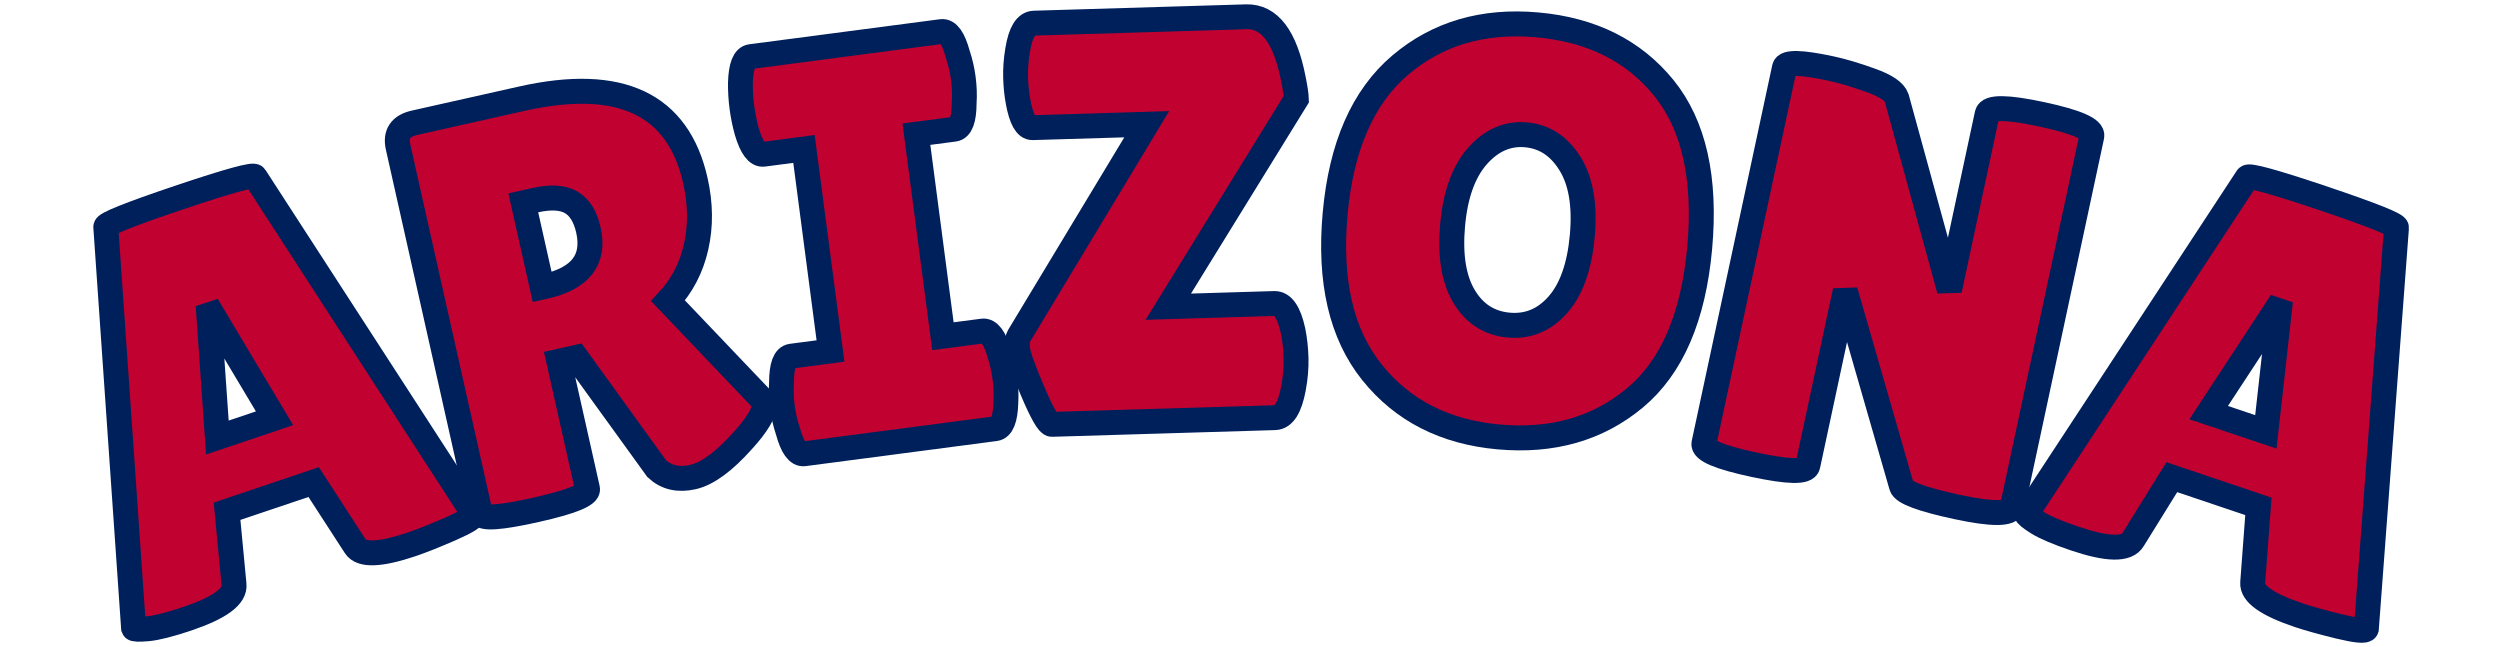
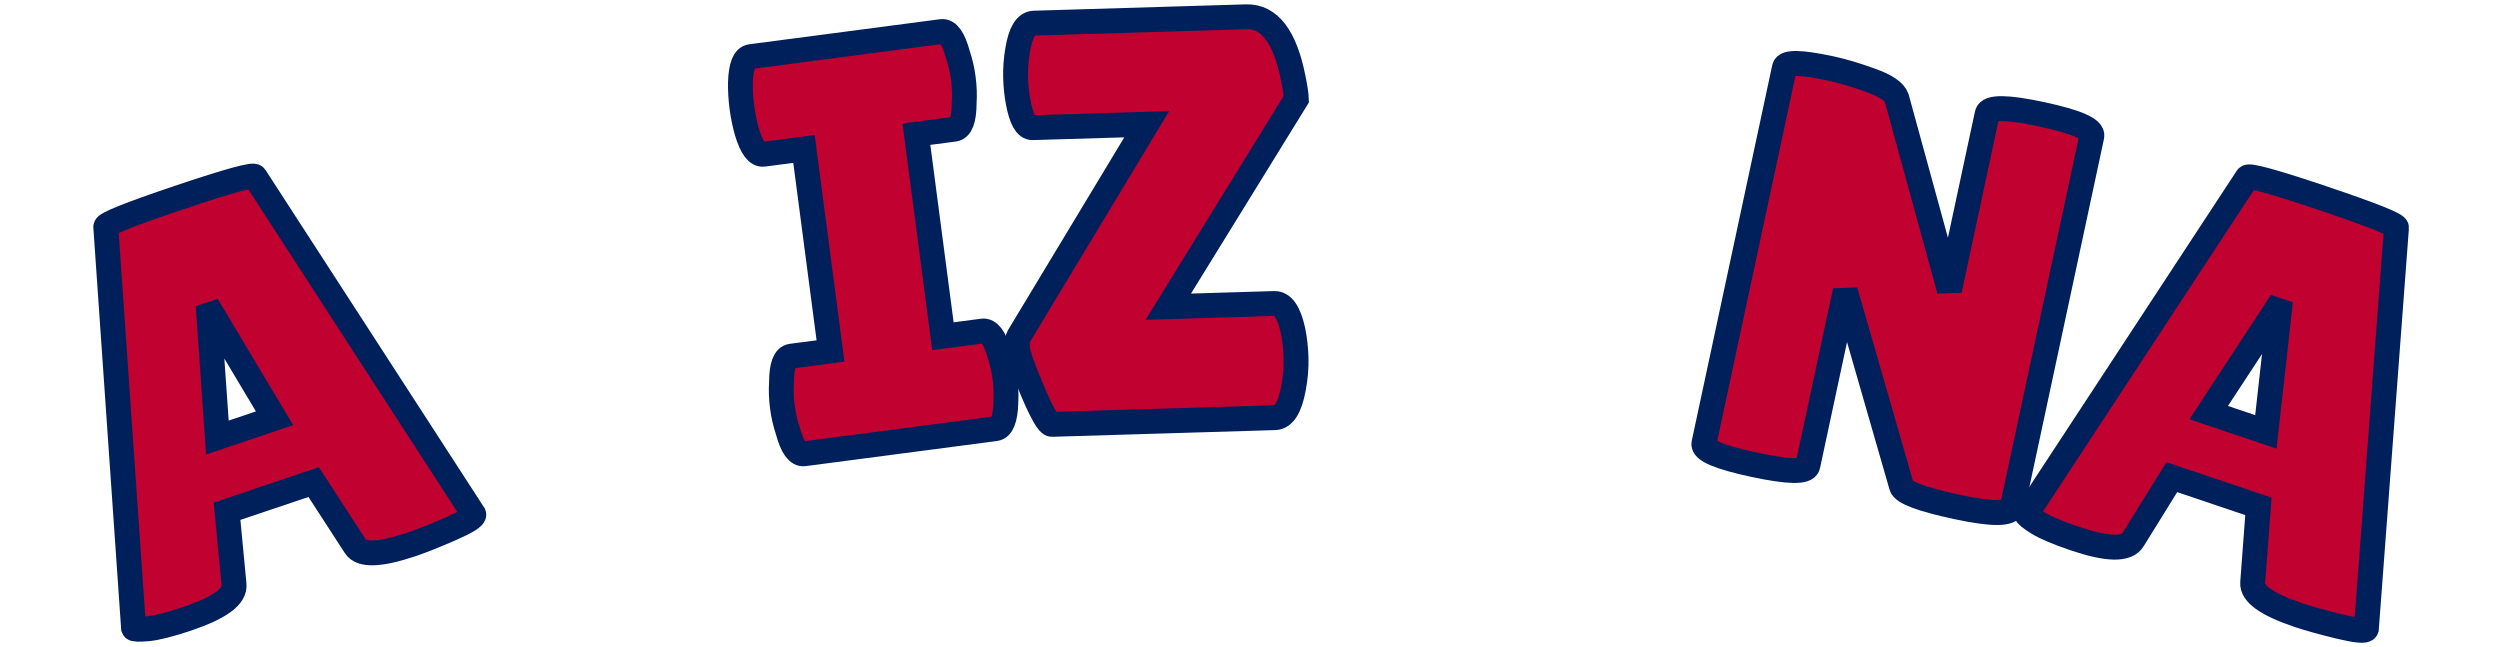
<svg xmlns="http://www.w3.org/2000/svg" version="1.1" width="201" height="52" viewBox="0 0 201 52" xml:space="preserve">
  <desc>Created with Fabric.js 5.3.0</desc>
  <defs>
</defs>
  <g transform="matrix(1 0 0 1 100.5 26)">
    <g style="">
      <g transform="matrix(0.95 -0.32 0.32 0.95 -81.03 5.27)">
        <path style="stroke: rgb(0,32,92); stroke-width: 2; stroke-dasharray: none; stroke-linecap: butt; stroke-dashoffset: 0; stroke-linejoin: miter; stroke-miterlimit: 4; fill: rgb(193,2,48); fill-rule: nonzero; opacity: 1;" paint-order="stroke" transform=" translate(-15.07, 16.06)" d="M 23.97 0.09 L 23.97 0.09 Q 19.96 0.09 19.64 -1.2 L 19.64 -1.2 L 18.12 -7.15 L 10.79 -7.15 L 9.45 -1.43 Q 9.17 0 5.02 0 L 5.02 0 Q 2.81 0 1.75 -0.25 Q 0.69 -0.51 0.69 -0.65 L 0.69 -0.65 L 8.85 -31.86 Q 8.85 -32.22 15.17 -32.22 Q 21.48 -32.22 21.48 -31.86 L 21.48 -31.86 L 29.46 -0.6 Q 29.46 -0.28 27.34 -0.09 Q 25.22 0.09 23.97 0.09 Z M 14.43 -22.54 L 11.94 -13 L 16.78 -13 L 14.71 -22.54 L 14.43 -22.54 Z" stroke-linecap="round" />
      </g>
      <g transform="matrix(0.98 -0.22 0.22 0.98 -53.41 -2.47)">
-         <path style="stroke: rgb(0,32,92); stroke-width: 2; stroke-dasharray: none; stroke-linecap: butt; stroke-dashoffset: 0; stroke-linejoin: miter; stroke-miterlimit: 4; fill: rgb(193,2,48); fill-rule: nonzero; opacity: 1;" paint-order="stroke" transform=" translate(-14.41, 16)" d="M 11.11 -11.11 L 11.11 -0.65 Q 11.11 0.09 6.73 0.09 L 6.73 0.09 Q 2.31 0.09 2.31 -0.6 L 2.31 -0.6 L 2.31 -30.66 Q 2.31 -32.27 4.01 -32.27 L 4.01 -32.27 L 12.82 -32.27 Q 24.94 -32.27 24.94 -22.82 L 24.94 -22.82 Q 24.94 -19.96 23.83 -17.63 Q 22.73 -15.31 20.7 -13.92 L 20.7 -13.92 L 26.51 -4.24 Q 26.14 -3.13 24.11 -1.71 L 24.11 -1.71 Q 21.34 0.28 19.55 0.28 Q 17.75 0.28 16.87 -1.01 L 16.87 -1.01 L 12.54 -11.11 L 11.11 -11.11 Z M 12.08 -24.11 L 11.11 -24.11 L 11.11 -17.2 L 11.34 -17.2 Q 15.72 -17.2 15.72 -20.84 L 15.72 -20.84 Q 15.72 -22.5 14.87 -23.3 Q 14.01 -24.11 12.08 -24.11 L 12.08 -24.11 Z" stroke-linecap="round" />
-       </g>
+         </g>
      <g transform="matrix(0.99 -0.13 0.13 0.99 -30.28 -6.5)">
-         <path style="stroke: rgb(0,32,92); stroke-width: 2; stroke-dasharray: none; stroke-linecap: butt; stroke-dashoffset: 0; stroke-linejoin: miter; stroke-miterlimit: 4; fill: rgb(193,2,48); fill-rule: nonzero; opacity: 1;" paint-order="stroke" transform=" translate(-9.91, 16.14)" d="M 2.17 -7.93 L 5.35 -7.93 L 5.35 -24.34 L 2.07 -24.34 Q 1.29 -24.34 0.97 -26.32 L 0.97 -26.32 Q 0.83 -27.29 0.83 -28.31 Q 0.83 -29.32 0.97 -30.29 L 0.97 -30.29 Q 1.29 -32.27 2.07 -32.27 L 2.07 -32.27 L 17.56 -32.27 Q 18.35 -32.27 18.62 -30.29 L 18.62 -30.29 Q 18.81 -29.32 18.81 -28.31 Q 18.81 -27.29 18.62 -26.32 L 18.62 -26.32 Q 18.35 -24.34 17.56 -24.34 L 17.56 -24.34 L 14.48 -24.34 L 14.48 -7.93 L 17.7 -7.93 Q 18.49 -7.93 18.81 -5.95 L 18.81 -5.95 Q 18.99 -4.98 18.99 -3.96 Q 18.99 -2.95 18.81 -1.98 L 18.81 -1.98 Q 18.49 0 17.7 0 L 17.7 0 L 2.17 0 Q 1.38 0 1.11 -1.98 L 1.11 -1.98 Q 0.92 -2.95 0.92 -3.96 Q 0.92 -4.98 1.11 -5.95 L 1.11 -5.95 Q 1.38 -7.93 2.17 -7.93 L 2.17 -7.93 Z" stroke-linecap="round" />
+         <path style="stroke: rgb(0,32,92); stroke-width: 2; stroke-dasharray: none; stroke-linecap: butt; stroke-dashoffset: 0; stroke-linejoin: miter; stroke-miterlimit: 4; fill: rgb(193,2,48); fill-rule: nonzero; opacity: 1;" paint-order="stroke" transform=" translate(-9.91, 16.14)" d="M 2.17 -7.93 L 5.35 -7.93 L 5.35 -24.34 L 2.07 -24.34 Q 1.29 -24.34 0.97 -26.32 L 0.97 -26.32 Q 0.83 -27.29 0.83 -28.31 Q 0.83 -29.32 0.97 -30.29 L 0.97 -30.29 Q 1.29 -32.27 2.07 -32.27 L 2.07 -32.27 L 17.56 -32.27 Q 18.35 -32.27 18.62 -30.29 L 18.62 -30.29 Q 18.81 -29.32 18.81 -28.31 Q 18.81 -27.29 18.62 -26.32 L 18.62 -26.32 Q 18.35 -24.34 17.56 -24.34 L 17.56 -24.34 L 14.48 -24.34 L 14.48 -7.93 L 17.7 -7.93 Q 18.49 -7.93 18.81 -5.95 L 18.81 -5.95 Q 18.99 -4.98 18.99 -3.96 Q 18.99 -2.95 18.81 -1.98 L 18.81 -1.98 Q 18.49 0 17.7 0 L 2.17 0 Q 1.38 0 1.11 -1.98 L 1.11 -1.98 Q 0.92 -2.95 0.92 -3.96 Q 0.92 -4.98 1.11 -5.95 L 1.11 -5.95 Q 1.38 -7.93 2.17 -7.93 L 2.17 -7.93 Z" stroke-linecap="round" />
      </g>
      <g transform="matrix(1 -0.03 0.03 1 -7.49 -8.29)">
        <path style="stroke: rgb(0,32,92); stroke-width: 2; stroke-dasharray: none; stroke-linecap: butt; stroke-dashoffset: 0; stroke-linejoin: miter; stroke-miterlimit: 4; fill: rgb(193,2,48); fill-rule: nonzero; opacity: 1;" paint-order="stroke" transform=" translate(-13.26, 16.14)" d="M 12.68 -23.88 L 3.5 -23.88 Q 2.72 -23.88 2.4 -26 L 2.4 -26 Q 2.26 -26.88 2.26 -27.94 Q 2.26 -29 2.49 -30.15 L 2.49 -30.15 Q 2.9 -32.27 3.87 -32.27 L 3.87 -32.27 L 20.93 -32.27 Q 23.74 -32.27 24.57 -27.15 L 24.57 -27.15 Q 24.76 -26.05 24.76 -25.54 L 24.76 -25.54 L 13.97 -9.17 L 22.4 -9.17 Q 22.45 -9.17 22.5 -9.17 L 22.5 -9.17 Q 23.51 -9.17 23.93 -6.96 L 23.93 -6.96 Q 24.11 -5.9 24.11 -4.75 Q 24.11 -3.6 23.83 -2.31 L 23.83 -2.31 Q 23.33 0 22.27 0 L 22.27 0 L 4.33 0 Q 3.92 0 2.84 -2.79 Q 1.75 -5.58 1.75 -6.27 Q 1.75 -6.96 1.89 -7.15 L 1.89 -7.15 L 12.68 -23.88 Z" stroke-linecap="round" />
      </g>
      <g transform="matrix(1 0.09 -0.09 1 21.5 -7.44)">
-         <path style="stroke: rgb(0,32,92); stroke-width: 2; stroke-dasharray: none; stroke-linecap: butt; stroke-dashoffset: 0; stroke-linejoin: miter; stroke-miterlimit: 4; fill: rgb(193,2,48); fill-rule: nonzero; opacity: 1;" paint-order="stroke" transform=" translate(-16.04, 16.11)" d="M 16.02 0.46 Q 9.54 0.46 5.46 -3.78 Q 1.38 -8.02 1.38 -16.16 Q 1.38 -24.29 5.51 -28.49 Q 9.63 -32.68 16.16 -32.68 Q 22.68 -32.68 26.69 -28.56 Q 30.7 -24.43 30.7 -16.07 Q 30.7 -7.7 26.6 -3.62 Q 22.5 0.46 16.02 0.46 Z M 16.04 -23.83 Q 13.83 -23.83 12.33 -21.81 Q 10.83 -19.78 10.83 -16.11 Q 10.83 -12.45 12.26 -10.49 Q 13.69 -8.53 16.02 -8.53 Q 18.35 -8.53 19.8 -10.51 Q 21.25 -12.49 21.25 -16.18 Q 21.25 -19.87 19.75 -21.85 Q 18.26 -23.83 16.04 -23.83 Z" stroke-linecap="round" />
-       </g>
+         </g>
      <g transform="matrix(0.98 0.21 -0.21 0.98 52.1 -2.75)">
        <path style="stroke: rgb(0,32,92); stroke-width: 2; stroke-dasharray: none; stroke-linecap: butt; stroke-dashoffset: 0; stroke-linejoin: miter; stroke-miterlimit: 4; fill: rgb(193,2,48); fill-rule: nonzero; opacity: 1;" paint-order="stroke" transform=" translate(-14.94, 16.14)" d="M 27.57 -31.39 L 27.57 -1.01 Q 27.57 -0.05 23.23 -0.05 Q 18.9 -0.05 18.53 -0.74 L 18.53 -0.74 L 10.83 -15.12 L 10.83 -0.78 Q 10.83 0.05 6.57 0.05 Q 2.31 0.05 2.31 -0.78 L 2.31 -0.78 L 2.31 -31.62 Q 2.31 -32.32 5.95 -32.32 L 5.95 -32.32 Q 7.38 -32.32 9.29 -32.06 Q 11.2 -31.81 11.62 -31.12 L 11.62 -31.12 L 18.99 -16.92 L 18.99 -31.39 Q 18.99 -32.27 23.28 -32.27 Q 27.57 -32.27 27.57 -31.39 L 27.57 -31.39 Z" stroke-linecap="round" />
      </g>
      <g transform="matrix(0.95 0.32 -0.32 0.95 81.03 5.27)">
        <path style="stroke: rgb(0,32,92); stroke-width: 2; stroke-dasharray: none; stroke-linecap: butt; stroke-dashoffset: 0; stroke-linejoin: miter; stroke-miterlimit: 4; fill: rgb(193,2,48); fill-rule: nonzero; opacity: 1;" paint-order="stroke" transform=" translate(-15.07, 16.06)" d="M 23.97 0.09 L 23.97 0.09 Q 19.96 0.09 19.64 -1.2 L 19.64 -1.2 L 18.12 -7.15 L 10.79 -7.15 L 9.45 -1.43 Q 9.17 0 5.02 0 L 5.02 0 Q 2.81 0 1.75 -0.25 Q 0.69 -0.51 0.69 -0.65 L 0.69 -0.65 L 8.85 -31.86 Q 8.85 -32.22 15.17 -32.22 Q 21.48 -32.22 21.48 -31.86 L 21.48 -31.86 L 29.46 -0.6 Q 29.46 -0.28 27.34 -0.09 Q 25.22 0.09 23.97 0.09 Z M 14.43 -22.54 L 11.94 -13 L 16.78 -13 L 14.71 -22.54 L 14.43 -22.54 Z" stroke-linecap="round" />
      </g>
    </g>
  </g>
</svg>